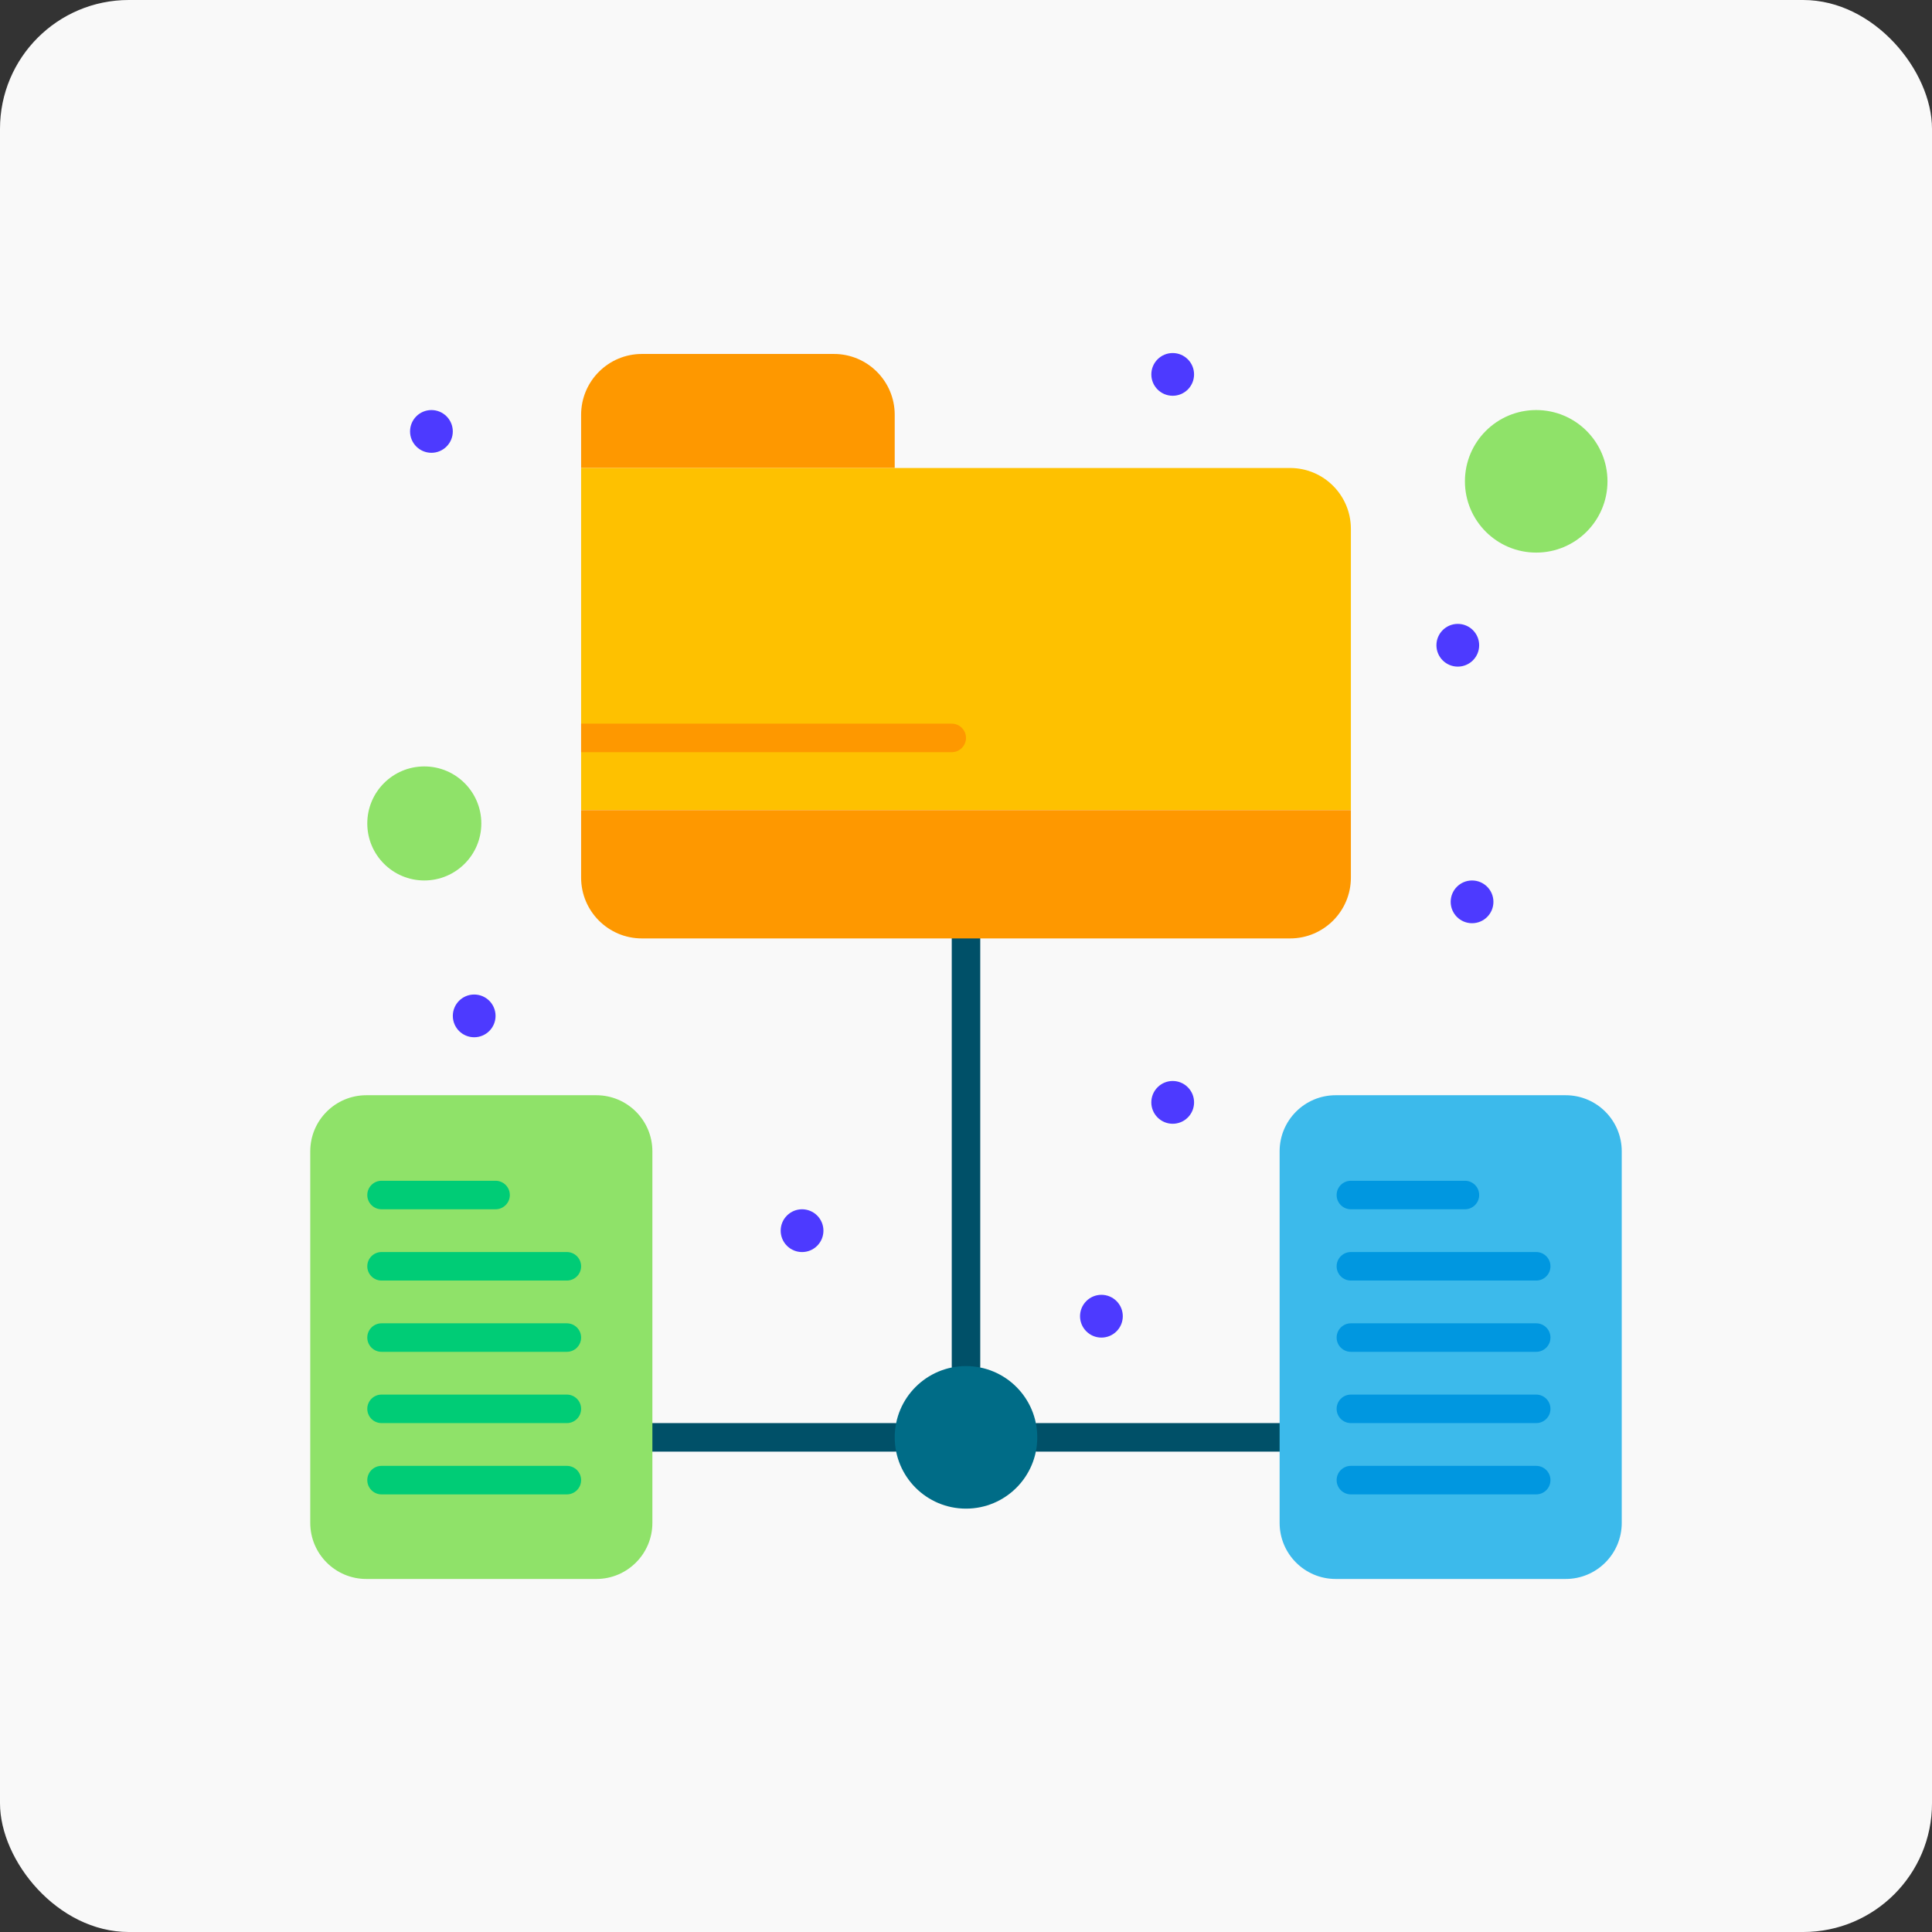
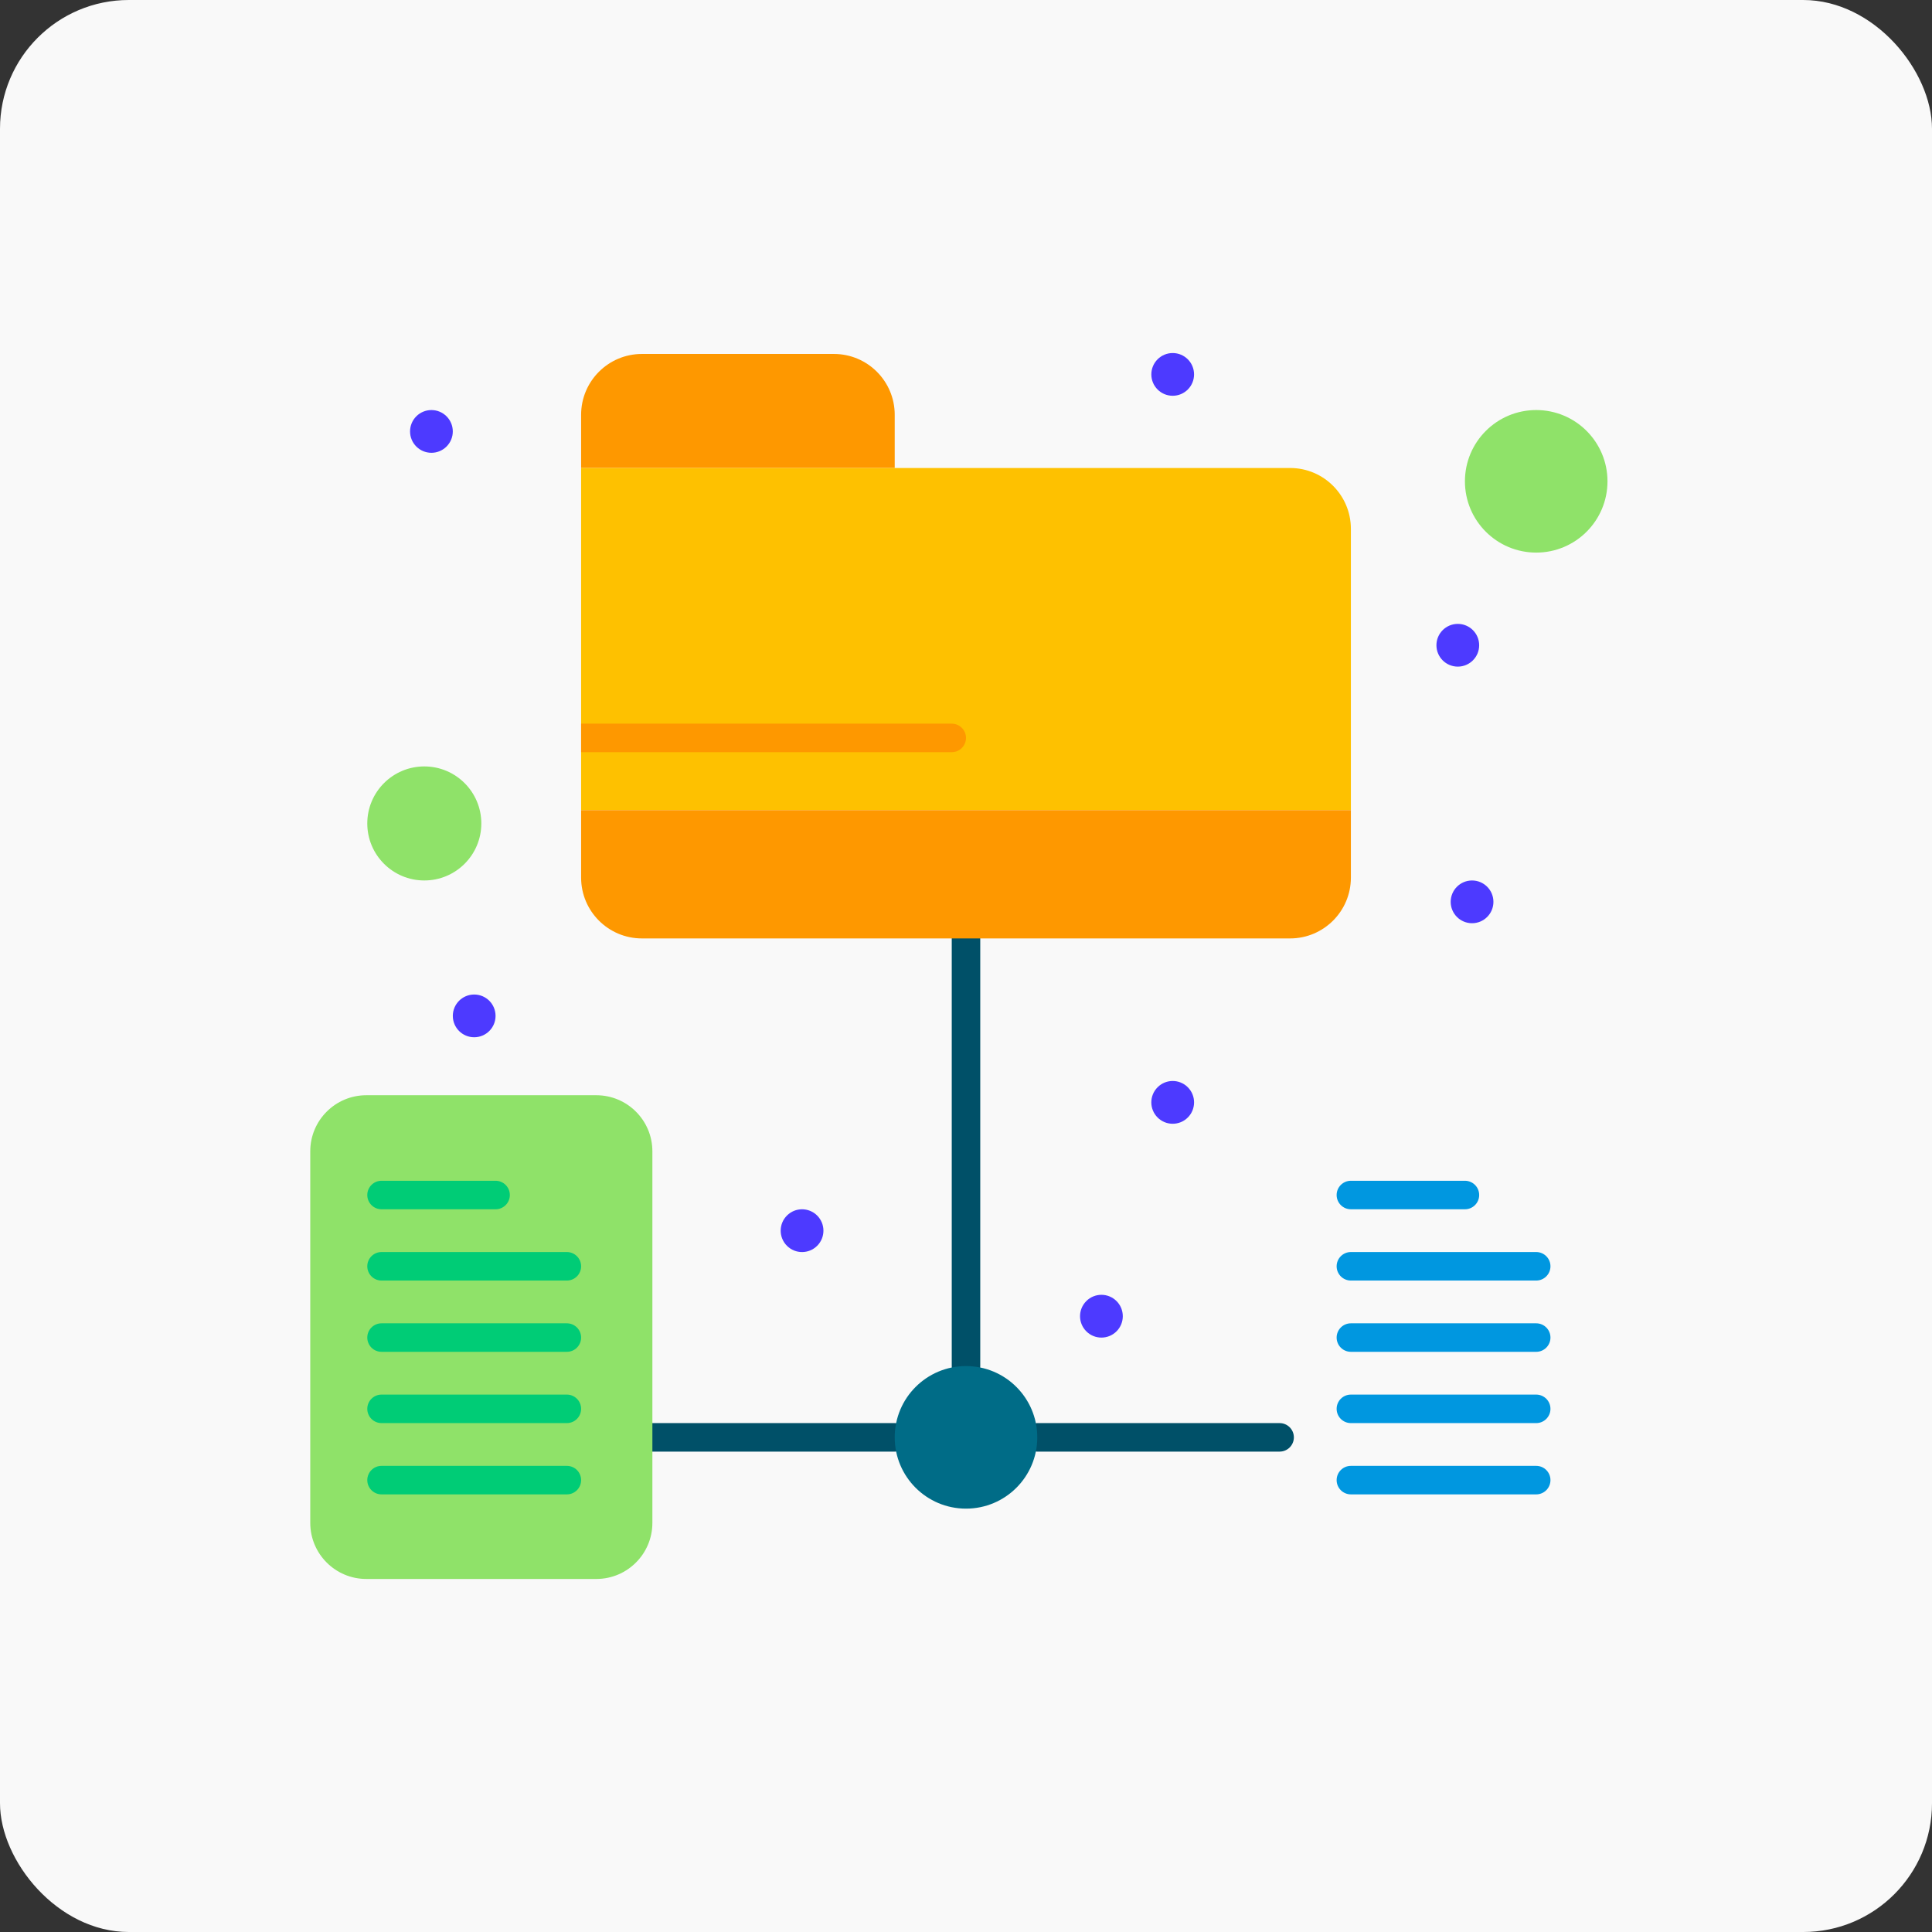
<svg xmlns="http://www.w3.org/2000/svg" width="180" height="180" viewBox="0 0 180 180" fill="none">
  <rect x="0" y="0" width="180" height="180" fill="#333333" stroke="none" />
  <rect width="180" height="180" rx="12" fill="#F9F9F9" />
  <path d="M119.219 135.243H96.641C95.907 135.243 95.312 134.649 95.312 133.915C95.312 133.181 95.907 132.587 96.641 132.587H119.219C119.952 132.587 120.547 133.181 120.547 133.915C120.547 134.649 119.952 135.243 119.219 135.243Z" fill="#005068" />
  <path d="M83.359 135.243H60.781C60.048 135.243 59.453 134.649 59.453 133.915C59.453 133.181 60.048 132.587 60.781 132.587H83.359C84.093 132.587 84.688 133.181 84.688 133.915C84.688 134.649 84.093 135.243 83.359 135.243Z" fill="#005068" />
  <path d="M143.125 51.484C146.793 51.484 149.766 48.511 149.766 44.844C149.766 41.176 146.793 38.203 143.125 38.203C139.457 38.203 136.484 41.176 136.484 44.844C136.484 48.511 139.457 51.484 143.125 51.484Z" fill="#8FE269" />
  <path d="M39.531 82.031C42.465 82.031 44.844 79.653 44.844 76.719C44.844 73.785 42.465 71.406 39.531 71.406C36.597 71.406 34.219 73.785 34.219 76.719C34.219 79.653 36.597 82.031 39.531 82.031Z" fill="#8FE269" />
-   <path d="M151.094 107.265V141.884C151.094 144.771 148.756 147.109 145.869 147.109H124.443C121.556 147.109 119.219 144.771 119.219 141.884V133.915V107.265C119.219 104.38 121.556 102.04 124.443 102.04H145.869C148.756 102.04 151.094 104.38 151.094 107.265Z" fill="#3CBAEB" />
  <path d="M60.781 133.915V141.884C60.781 144.771 58.441 147.109 55.556 147.109H34.131C31.246 147.109 28.906 144.771 28.906 141.884V107.265C28.906 104.38 31.246 102.04 34.131 102.04H55.556C58.441 102.04 60.781 104.38 60.781 107.265V133.915Z" fill="#8FE269" />
  <path d="M83.359 38.646V43.602H54.141V38.646C54.141 35.514 56.677 32.977 59.806 32.977H77.693C80.823 32.977 83.359 35.514 83.359 38.646Z" fill="#FE9800" />
  <path d="M54.141 43.602H120.193C123.323 43.602 125.859 46.139 125.859 49.271V75.478H54.141C54.141 72.36 54.141 46.858 54.141 43.602Z" fill="#FEC100" />
  <path d="M137.148 86.014C138.248 86.014 139.139 85.123 139.139 84.023C139.139 82.924 138.248 82.032 137.148 82.032C136.049 82.032 135.157 82.924 135.157 84.023C135.157 85.123 136.049 86.014 137.148 86.014Z" fill="#4D3AFF" />
  <path d="M135.82 62.108C136.919 62.108 137.811 61.216 137.811 60.117C137.811 59.017 136.919 58.126 135.82 58.126C134.72 58.126 133.829 59.017 133.829 60.117C133.829 61.216 134.72 62.108 135.82 62.108Z" fill="#4D3AFF" />
  <path d="M109.257 36.873C110.357 36.873 111.248 35.982 111.248 34.883C111.248 33.783 110.357 32.892 109.257 32.892C108.158 32.892 107.267 33.783 107.267 34.883C107.267 35.982 108.158 36.873 109.257 36.873Z" fill="#4D3AFF" />
  <path d="M110.665 101.297C111.444 102.075 111.444 103.337 110.665 104.115C109.887 104.893 108.628 104.893 107.85 104.115C107.071 103.337 107.071 102.075 107.85 101.297C108.628 100.518 109.887 100.518 110.665 101.297Z" fill="#4D3AFF" />
  <path d="M104.025 121.219C104.803 121.997 104.803 123.259 104.025 124.037C103.246 124.815 101.987 124.815 101.209 124.037C100.43 123.258 100.43 121.997 101.209 121.219C101.987 120.44 103.246 120.44 104.025 121.219Z" fill="#4D3AFF" />
  <path d="M76.134 113.25C76.912 114.028 76.912 115.29 76.134 116.068C75.355 116.846 74.096 116.846 73.318 116.068C72.54 115.29 72.54 114.028 73.318 113.25C74.096 112.471 75.355 112.471 76.134 113.25Z" fill="#4D3AFF" />
  <path d="M44.179 96.639C45.279 96.639 46.17 95.748 46.17 94.648C46.17 93.549 45.279 92.657 44.179 92.657C43.08 92.657 42.188 93.549 42.188 94.648C42.188 95.748 43.08 96.639 44.179 96.639Z" fill="#4D3AFF" />
  <path d="M40.195 42.186C41.294 42.186 42.186 41.294 42.186 40.195C42.186 39.095 41.294 38.204 40.195 38.204C39.095 38.204 38.204 39.095 38.204 40.195C38.204 41.294 39.095 42.186 40.195 42.186Z" fill="#4D3AFF" />
  <path d="M35.547 112.665H46.172C46.905 112.665 47.5 112.071 47.5 111.337C47.5 110.603 46.905 110.009 46.172 110.009H35.547C34.813 110.009 34.219 110.603 34.219 111.337C34.219 112.071 34.813 112.665 35.547 112.665Z" fill="#00CC76" />
  <path d="M35.547 119.306H52.812C53.546 119.306 54.141 118.711 54.141 117.978C54.141 117.244 53.546 116.649 52.812 116.649H35.547C34.813 116.649 34.219 117.244 34.219 117.978C34.219 118.711 34.813 119.306 35.547 119.306Z" fill="#00CC76" />
  <path d="M52.812 123.29H35.547C34.813 123.29 34.219 123.885 34.219 124.618C34.219 125.352 34.813 125.946 35.547 125.946H52.812C53.546 125.946 54.141 125.352 54.141 124.618C54.141 123.885 53.546 123.29 52.812 123.29Z" fill="#00CC76" />
  <path d="M52.812 129.931H35.547C34.813 129.931 34.219 130.525 34.219 131.259C34.219 131.992 34.813 132.587 35.547 132.587H52.812C53.546 132.587 54.141 131.992 54.141 131.259C54.141 130.525 53.546 129.931 52.812 129.931Z" fill="#00CC76" />
  <path d="M52.812 136.571H35.547C34.813 136.571 34.219 137.166 34.219 137.899C34.219 138.633 34.813 139.228 35.547 139.228H52.812C53.546 139.228 54.141 138.633 54.141 137.899C54.141 137.166 53.546 136.571 52.812 136.571Z" fill="#00CC76" />
  <path d="M125.859 112.665H136.484C137.218 112.665 137.812 112.071 137.812 111.337C137.812 110.603 137.218 110.009 136.484 110.009H125.859C125.126 110.009 124.531 110.603 124.531 111.337C124.531 112.071 125.126 112.665 125.859 112.665Z" fill="#0097E0" />
  <path d="M125.859 119.306H143.125C143.858 119.306 144.453 118.711 144.453 117.978C144.453 117.244 143.858 116.649 143.125 116.649H125.859C125.126 116.649 124.531 117.244 124.531 117.978C124.531 118.711 125.126 119.306 125.859 119.306Z" fill="#0097E0" />
  <path d="M143.125 123.29H125.859C125.126 123.29 124.531 123.885 124.531 124.618C124.531 125.352 125.126 125.946 125.859 125.946H143.125C143.858 125.946 144.453 125.352 144.453 124.618C144.453 123.885 143.858 123.29 143.125 123.29Z" fill="#0097E0" />
  <path d="M143.125 129.931H125.859C125.126 129.931 124.531 130.525 124.531 131.259C124.531 131.992 125.126 132.587 125.859 132.587H143.125C143.858 132.587 144.453 131.992 144.453 131.259C144.453 130.525 143.858 129.931 143.125 129.931Z" fill="#0097E0" />
  <path d="M143.125 136.571H125.859C125.126 136.571 124.531 137.166 124.531 137.899C124.531 138.633 125.126 139.228 125.859 139.228H143.125C143.858 139.228 144.453 138.633 144.453 137.899C144.453 137.166 143.858 136.571 143.125 136.571Z" fill="#0097E0" />
  <path d="M90 128.603C89.266 128.603 88.672 128.008 88.672 127.274V87.431C88.672 86.697 89.266 86.103 90 86.103C90.733 86.103 91.328 86.697 91.328 87.431V127.274C91.328 128.008 90.733 128.603 90 128.603Z" fill="#005068" />
  <path d="M88.672 67.422H54.141V70.078H88.672C89.405 70.078 90 69.483 90 68.75C90 68.017 89.405 67.422 88.672 67.422Z" fill="#FE9800" />
  <path d="M90 140.556C93.668 140.556 96.641 137.583 96.641 133.915C96.641 130.248 93.668 127.274 90 127.274C86.332 127.274 83.359 130.248 83.359 133.915C83.359 137.583 86.332 140.556 90 140.556Z" fill="#006C87" />
  <path d="M125.859 75.478V81.765C125.859 84.894 123.323 87.431 120.193 87.431H90H59.806C56.677 87.431 54.141 84.894 54.141 81.765V75.478H125.859Z" fill="#FE9800" />
</svg>